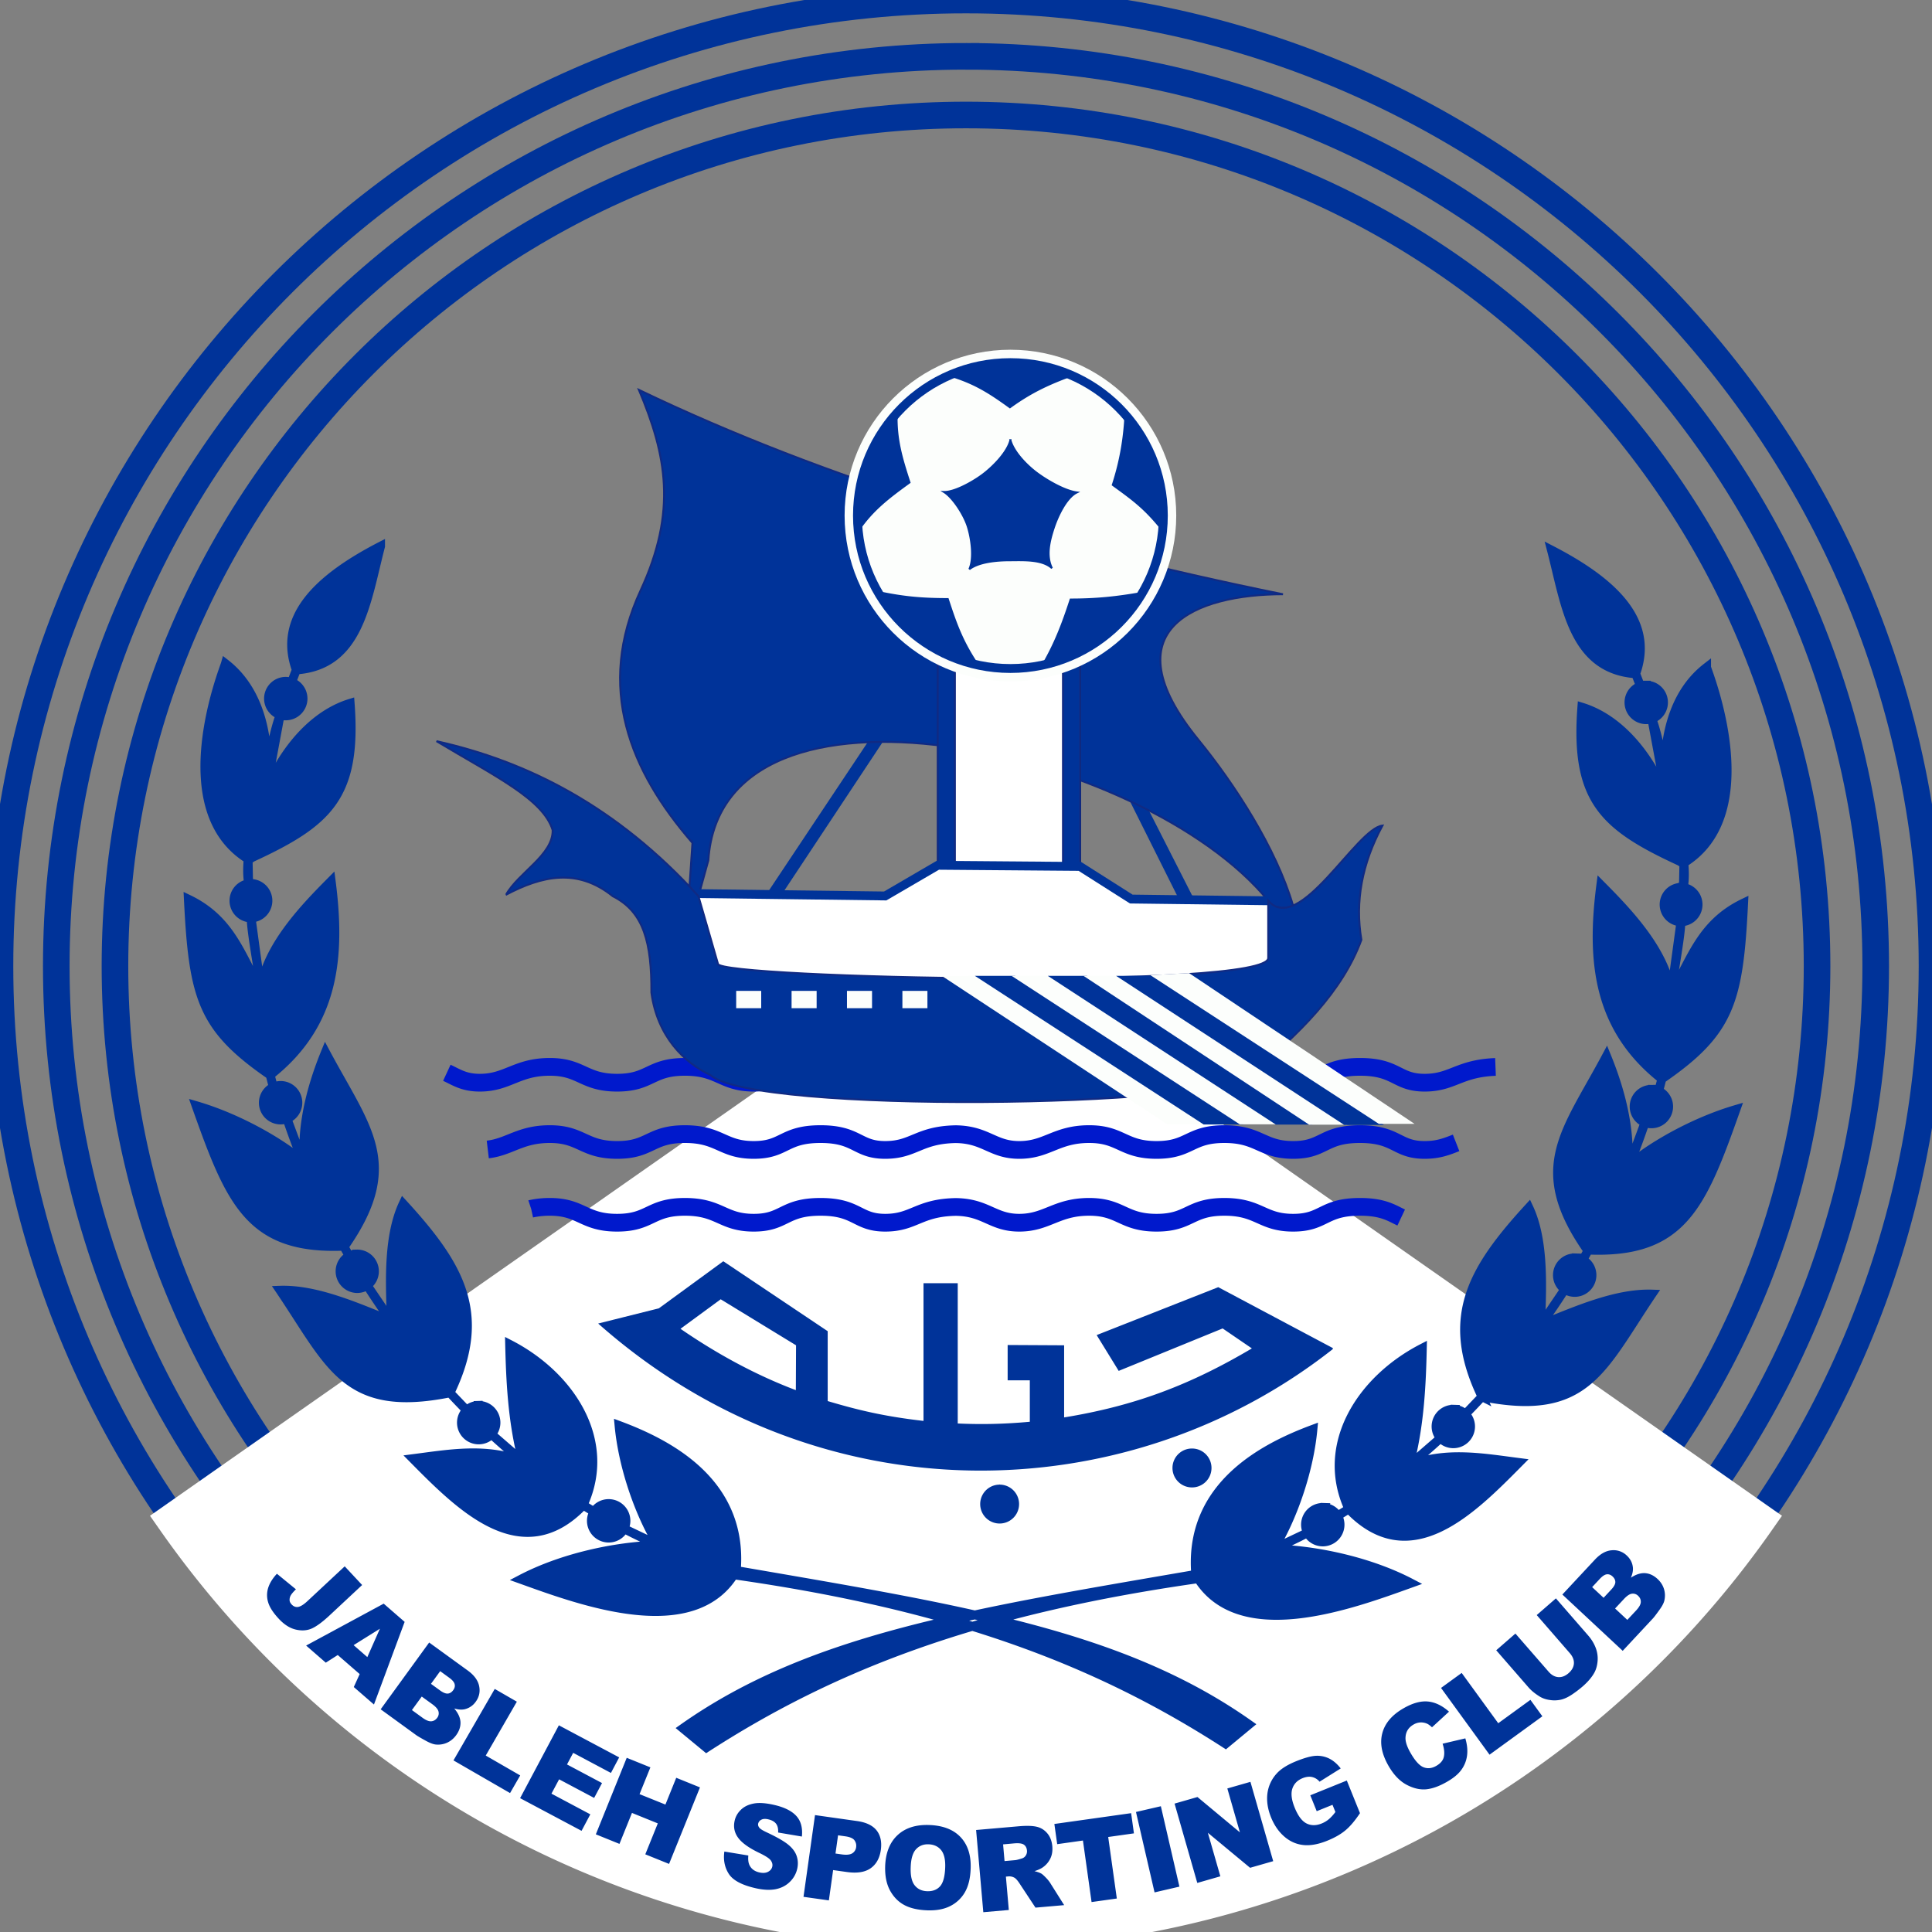
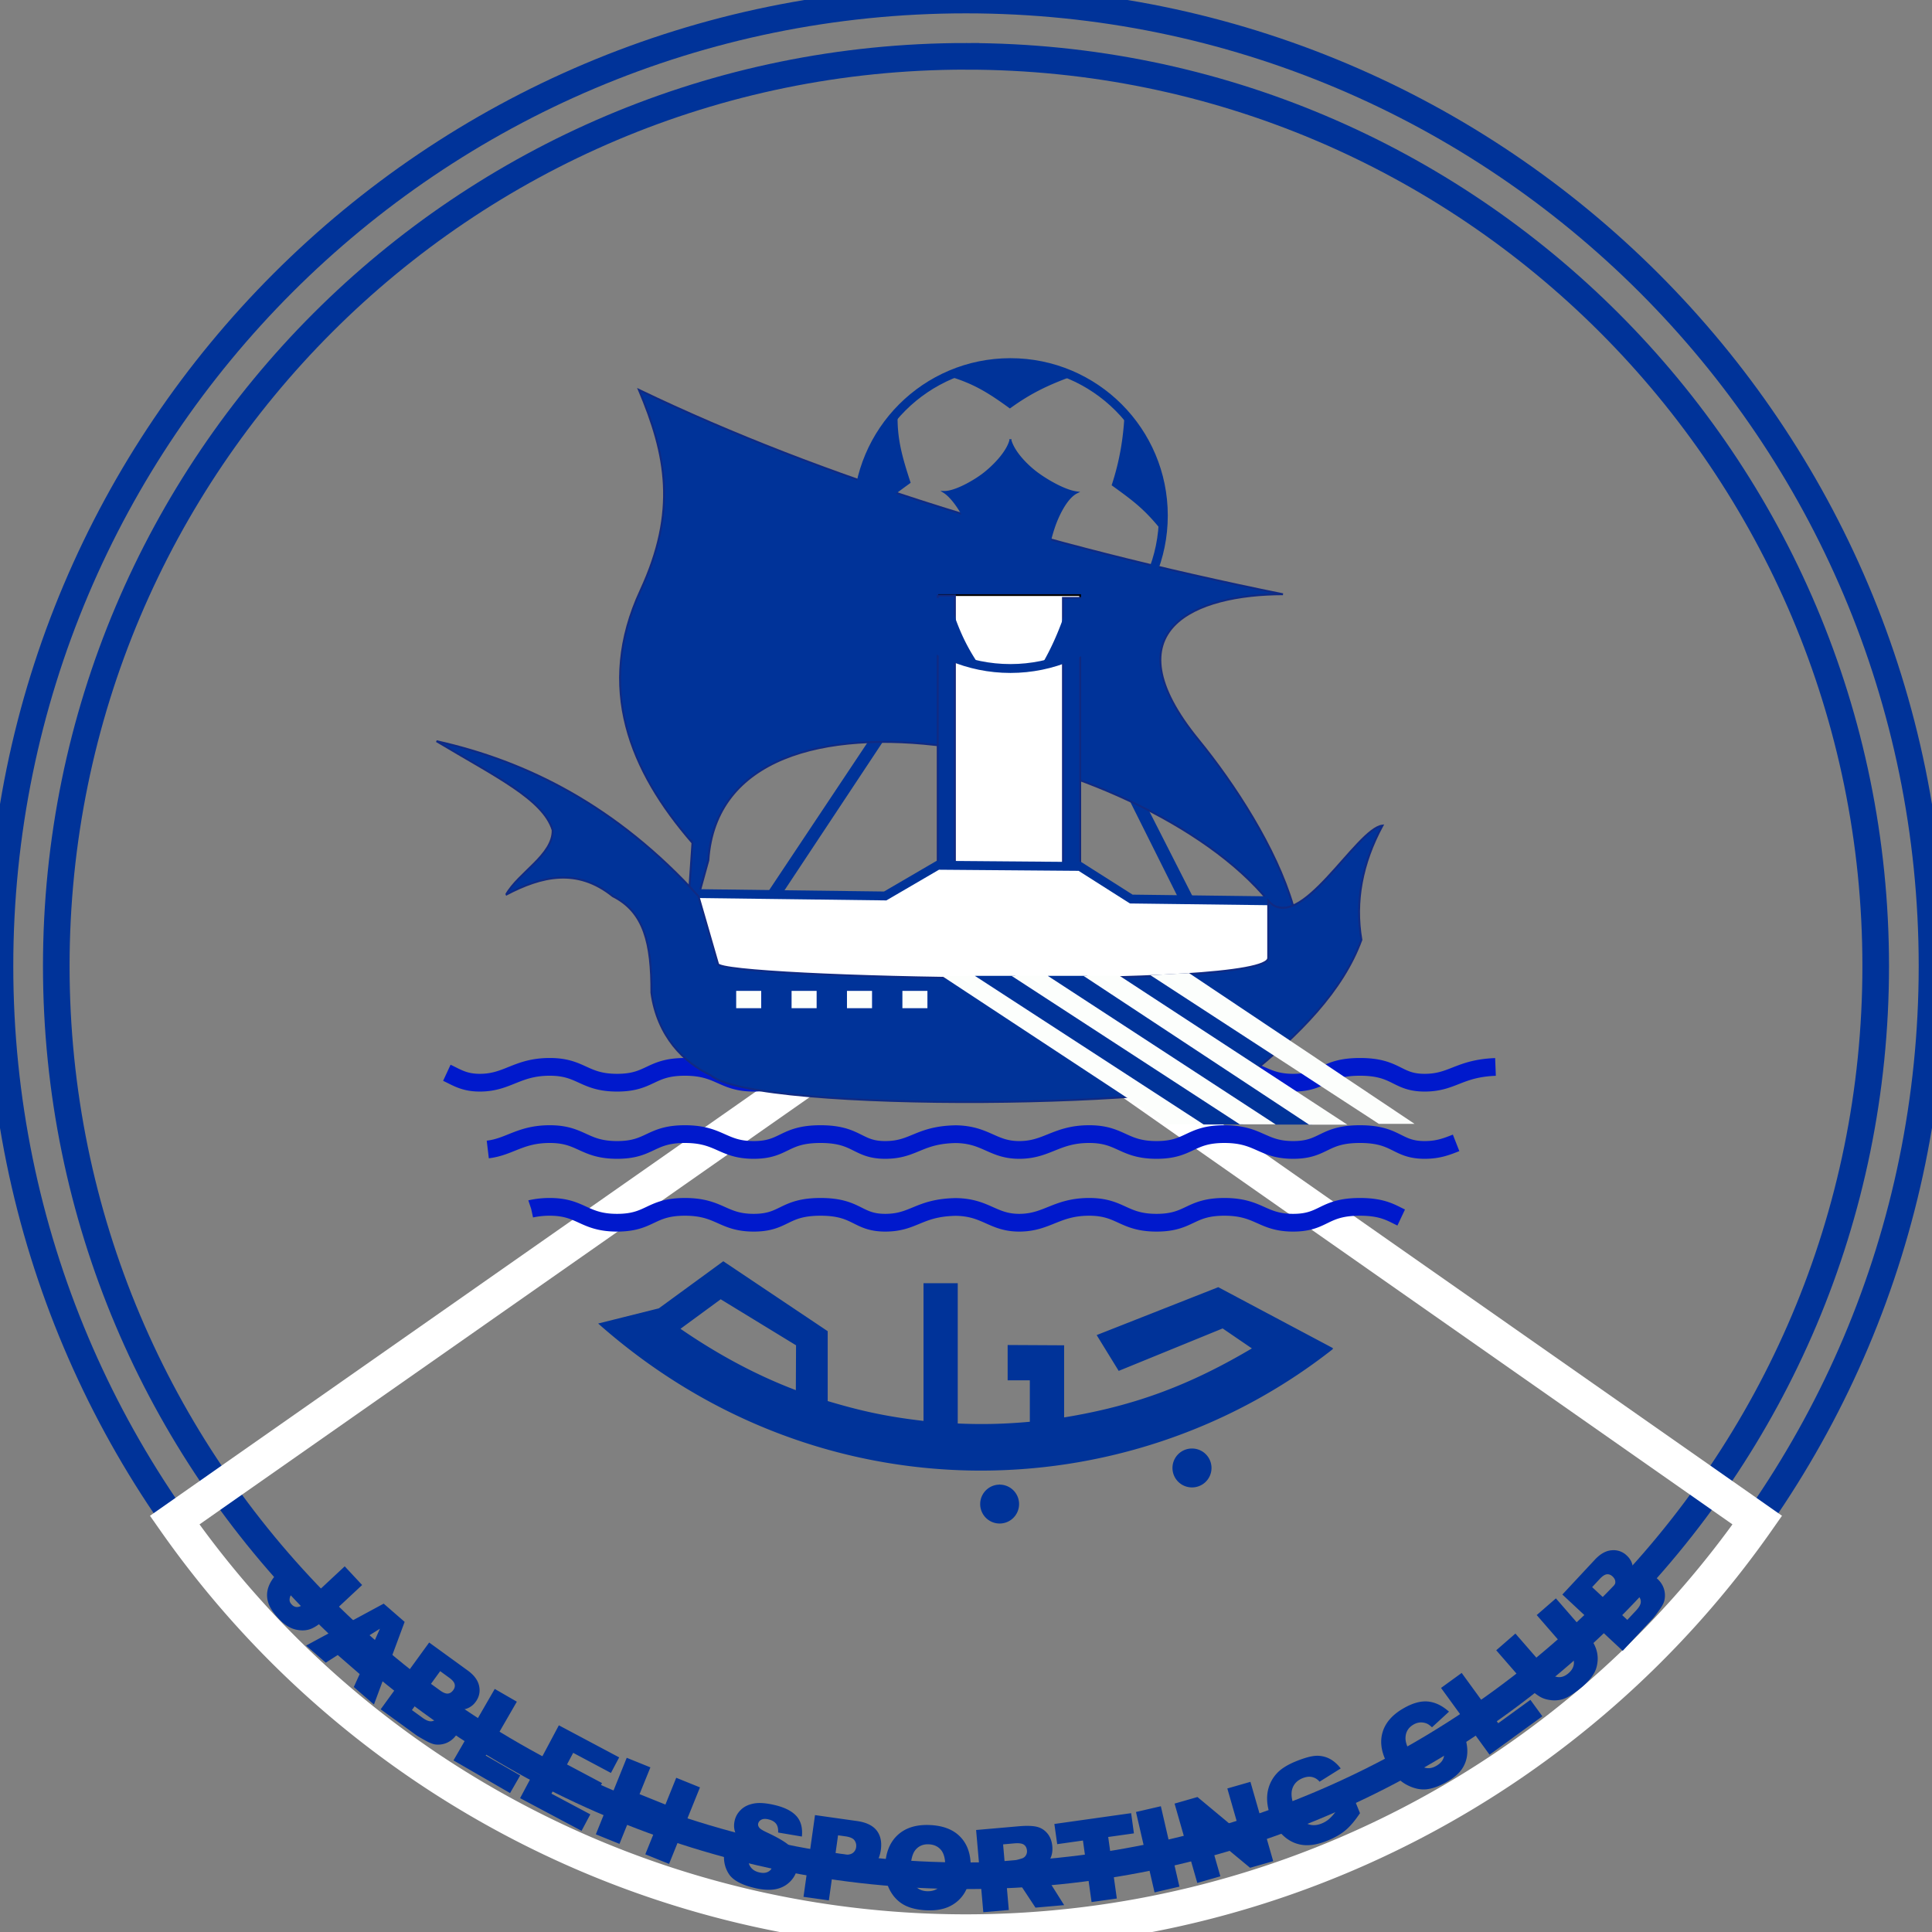
<svg xmlns="http://www.w3.org/2000/svg" viewBox="1.58 1.46 217.85 217.85">
  <rect x="1.58" y="1.46" width="217.85" height="217.85" fill="#808080" stroke="none" />
  <defs>
    <clipPath id="a">
      <path d="M0 0h220.898v221.398H0Zm0 0" />
    </clipPath>
    <clipPath id="b">
      <path d="M0 87h220.898v134.398H0Zm0 0" />
    </clipPath>
  </defs>
  <g fill="none" stroke="#039" stroke-width="3" clip-path="url(#a)">
    <path d="M110.504 1.465c60.16 0 108.926 48.765 108.926 108.926 0 60.156-48.766 108.925-108.926 108.925-60.156 0-108.926-48.77-108.926-108.925 0-60.16 48.77-108.926 108.926-108.926Zm0 0" />
    <path d="M110.504 7.813c56.652 0 102.578 45.925 102.578 102.578 0 56.652-45.926 102.578-102.578 102.578S7.926 167.043 7.926 110.39c0-56.653 45.926-102.579 102.578-102.579Zm0 0" />
-     <path d="M110.504 14.426c53 0 95.965 42.965 95.965 95.965 0 52.996-42.965 95.96-95.965 95.96-52.996 0-95.961-42.964-95.961-95.96 0-53 42.965-95.965 95.96-95.965Zm0 0" />
  </g>
-   <path fill="#fff" fill-rule="evenodd" d="M199.73 172.867a108.93 108.93 0 0 1-89.226 46.45c-35.54 0-68.84-17.34-89.227-46.45l89.227-62.476Zm0 0" />
  <g clip-path="url(#b)">
    <path fill="none" stroke="#fff" stroke-width="4" d="M199.73 172.867a108.93 108.93 0 0 1-89.226 46.45c-35.54 0-68.84-17.34-89.227-46.45l89.227-62.476Zm0 0" />
  </g>
-   <path fill="#039" fill-rule="evenodd" stroke="#039" d="M34.996 77c-.191.469-.363.934-.543 1.398Zm-1.828 5.07c-.906 2.426-1.668 7.063-1.637 8.813Zm-3.61 16.254c-.074.985-.097 1.809.055 2.766Zm.337 6.645c.043 1.8.914 6.207 1.085 7.988Zm2.148 17.71c.129.5.215.86.355 1.356Zm1.898 4.926a84.186 84.186 0 0 0 1.774 4.778Zm6.395 14.38c.203.363.406.722.613 1.077Zm2.629 4.39a88.366 88.366 0 0 0 2.742 4.043Zm9.355 12.14a87.34 87.34 0 0 0 1.852 1.938Zm4.64 4.637a79.265 79.265 0 0 0 3.571 3.094Zm10.376 8.012c.406.258.812.512 1.223.758Zm4.61 2.668a58.036 58.036 0 0 0 3.867 1.844Zm12.66 4.719c25.628 4.418 43.464 7.219 57.816 17.36l-2.645 2.187c-13.968-9.02-30.066-15.45-55.46-19.063ZM33.804 78.285a1.95 1.95 0 0 1 1.945 1.945c0 1.075-.871 1.95-1.945 1.95a1.92 1.92 0 0 1-.637-.11 1.946 1.946 0 0 1 .637-3.785Zm50.8 100.266c-4.585 8.262-17.558 3.406-24.293.988 4.594-2.41 10.555-3.726 15.5-3.863a25.224 25.224 0 0 1-.464-.797c-1.856-3.324-3.543-8.176-3.965-12.691 5.39 2.011 13.73 6.203 13.258 15.808-.008.184-.02.367-.036.555Zm-17.293-7.332c-6.91 7.18-13.867.074-19.171-5.285 4.132-.532 8.265-1.293 12.394.328l-.004-.016c-.058-.226-.113-.453-.168-.68-1.004-4.171-1.218-8.347-1.316-12.523 6.926 3.57 11.547 10.84 8.351 17.98l-.062.141ZM52.32 158.516c-11.746 2.363-13.422-3.063-19.16-11.57 4.024-.133 8.528 1.855 12.547 3.472l-.027-.91c-.13-3.778-.309-8.75 1.363-12.313 6.312 6.895 9.512 12.274 5.41 21.043a8.947 8.947 0 0 1-.133.278ZM40.434 141.98l-.098.004C29.73 142.41 27.539 137 23.69 126.13c4.391 1.285 9.04 3.8 12.024 6.254l.164.133a18.51 18.51 0 0 1-.05-1.23c-.044-4.106 1.187-8.083 2.452-11.18 4.594 8.617 8.594 12.582 2.18 21.835Zm-8.391-19.3c-7.7-5.309-8.676-8.711-9.223-19.832 4.946 2.375 5.914 6.543 8.16 10.109.758-4.883 5.137-9.316 7.942-12.148 1.113 8.578.379 16.136-6.879 21.87ZM27 76.28c3.273 2.54 4.602 6.727 4.695 11.133a26.508 26.508 0 0 1-.164 3.469c.157-.38.317-.742.485-1.102 2.254-4.793 5.527-7.933 9.047-9.015.78 10.437-2.434 13.398-10.997 17.359-.175.082-.363.29-.507.2C20.492 92.686 26.812 76.952 27 76.28Zm17.492-13.226C37.23 66.805 32.895 71.199 34.996 77c7.094-.5 7.867-7.676 9.496-13.945ZM70.211 171a1.95 1.95 0 0 1 1.95 1.945 1.947 1.947 0 0 1-3.895 0c0-.375.109-.726.293-1.023A1.943 1.943 0 0 1 70.21 171Zm-14.715-11.07a1.946 1.946 0 1 1 0 3.89 1.946 1.946 0 0 1 0-3.89ZM41.81 142.863a1.946 1.946 0 1 1 0 3.891 1.946 1.946 0 0 1 0-3.89Zm-8.59-19.008a1.946 1.946 0 1 1-1.946 1.946 1.96 1.96 0 0 1 1.946-1.946Zm-3.375-22.777h.07a1.95 1.95 0 0 1 1.875 1.945 1.948 1.948 0 0 1-1.894 1.946h-.051a1.946 1.946 0 0 1 0-3.89Zm156.172-23.644c.187.464.363.933.539 1.398Zm1.824 5.07c.91 2.426 1.668 7.062 1.64 8.812Zm3.613 16.254c.074.984.098 1.808-.055 2.765Zm-.336 6.644c-.043 1.801-.914 6.207-1.09 7.985Zm-2.148 17.711c-.133.5-.215.86-.356 1.356Zm-1.903 4.926a84.146 84.146 0 0 1-1.77 4.777Zm-6.39 14.379c-.203.363-.406.723-.613 1.078Zm-2.63 4.39a88.366 88.366 0 0 1-2.741 4.044Zm-9.358 12.141a78.834 78.834 0 0 1-1.848 1.938Zm-4.641 4.637a77.081 77.081 0 0 1-3.567 3.094Zm-10.371 8.012c-.406.257-.817.511-1.223.757Zm-4.61 2.668a56.1 56.1 0 0 1-3.867 1.84Zm-12.66 4.718c-25.629 4.418-43.465 7.22-57.82 17.36l2.648 2.187c13.97-9.02 30.067-15.449 55.461-19.062Zm50.8-100.264a1.943 1.943 0 0 0-1.945 1.945 1.946 1.946 0 1 0 1.945-1.945Zm-50.8 100.265c4.581 8.262 17.558 3.407 24.292.989-4.597-2.41-10.554-3.727-15.5-3.868.156-.253.313-.52.465-.796 1.856-3.32 3.543-8.176 3.961-12.688-5.387 2.008-13.727 6.203-13.254 15.809.008.183.02.367.035.554Zm17.292-7.332c6.91 7.18 13.867.07 19.172-5.285-4.133-.531-8.266-1.297-12.394.328l.003-.015c.06-.227.114-.453.168-.68 1.004-4.172 1.22-8.348 1.313-12.523-6.922 3.57-11.543 10.84-8.352 17.98l.067.14Zm14.988-12.703c11.75 2.36 13.426-3.062 19.165-11.57-4.024-.133-8.528 1.855-12.547 3.473l.027-.91c.129-3.778.309-8.75-1.363-12.313-6.313 6.894-9.512 12.273-5.41 21.043l.129.277Zm11.891-16.535.098.004c10.605.426 12.797-4.984 16.644-15.856-4.39 1.286-9.039 3.801-12.023 6.254l-.164.133c.031-.41.047-.82.05-1.23.04-4.106-1.187-8.082-2.453-11.18-4.593 8.617-8.593 12.582-2.18 21.836Zm8.39-19.3c7.7-5.31 8.677-8.712 9.223-19.833-4.945 2.375-5.914 6.543-8.164 10.106-.757-4.88-5.132-9.313-7.937-12.145-1.113 8.578-.38 16.137 6.879 21.871Zm5.044-46.4c-3.278 2.54-4.602 6.727-4.696 11.134a25.215 25.215 0 0 0 .164 3.468c-.156-.379-.32-.746-.488-1.101-2.25-4.793-5.523-7.934-9.043-9.016-.785 10.438 2.43 13.399 10.996 17.36.176.082.364.289.508.199 9.063-5.637 2.746-21.371 2.559-22.043Zm-17.492-13.23c7.261 3.754 11.597 8.149 9.496 13.95-7.094-.504-7.868-7.676-9.496-13.95Zm-25.723 107.95a1.946 1.946 0 1 0 0 3.89 1.946 1.946 0 0 0 0-3.89Zm14.719-11.07a1.946 1.946 0 1 0 0 3.89 1.946 1.946 0 0 0 0-3.89Zm13.687-17.067a1.946 1.946 0 1 0 0 3.89 1.946 1.946 0 0 0 0-3.89Zm8.586-19.008a1.946 1.946 0 0 0-1.945 1.945 1.95 1.95 0 0 0 1.945 1.946 1.946 1.946 0 0 0 1.945-1.946c0-1.074-.89-1.945-1.945-1.945Zm3.379-22.777h-.07a1.944 1.944 0 0 0-1.875 1.945c0 1.055.843 1.918 1.894 1.945h.051a1.946 1.946 0 0 0 0-3.89Zm0 0" />
  <path fill="#039" fill-rule="evenodd" stroke="#039" stroke-width=".216" d="M101.14 82.766 85.708 105.93l1.43.101 15.672-23.66Zm34.391 21.882-7.68-15.363 1.462.23 7.695 15.133Zm0 0" />
  <path fill="#039" fill-rule="evenodd" stroke="#102a83" stroke-width=".216" d="m80.336 102.516 1.117-4.047c1.508-23.102 49.035-12.688 63.129 4.554.809.856 1.75 1 2.8.547-1.91-6.496-6.612-13.726-10.663-18.687-10.207-12.5-.281-16.406 9.523-16.418-27.187-5.528-51.687-12.996-72.617-23.043 3.098 7.348 4.332 13.652.188 22.61-5.075 10.96-1.211 20.347 5.851 28.476l-.004-.008-.332 4.93Zm0 0" />
  <path fill="#fff" fill-rule="evenodd" stroke="#000" stroke-width=".2" d="M107.469 99.094h15.906V68.563h-15.906Zm0 0" />
  <path fill="#039" fill-rule="evenodd" stroke="#102a83" stroke-width=".216" d="M107.316 99.148h1.938V68.621h-1.938Zm14.122.262h1.937V68.883h-1.938Zm0 0" />
  <path fill="none" stroke="#0019cc" stroke-width="2" d="M51.965 122.426c1.113.515 1.96 1.136 3.793 1.117 3.07-.027 4.117-1.77 7.762-1.785 3.628-.02 3.851 1.785 7.644 1.785 3.781 0 3.707-1.785 7.645-1.785 3.941 0 4.23 1.785 7.761 1.785 3.516 0 3.348-1.785 7.532-1.785 4.195 0 4.109 1.8 7.328 1.785 3.222-.012 3.75-1.7 7.925-1.773 3.446.046 4.157 1.804 7.23 1.773 3.075-.027 4.118-1.77 7.759-1.785 3.633-.02 3.855 1.785 7.648 1.785 3.781 0 3.703-1.785 7.645-1.785 3.941 0 4.23 1.785 7.758 1.785 3.52 0 3.351-1.785 7.535-1.785 4.195 0 4.11 1.8 7.328 1.785 3.129-.012 3.828-1.617 7.953-1.777m-113.629 9.308c2.469-.293 3.64-1.719 6.938-1.734 3.628-.02 3.851 1.785 7.644 1.785 3.781 0 3.707-1.785 7.645-1.785 3.941 0 4.23 1.785 7.761 1.785 3.516 0 3.348-1.785 7.532-1.785 4.195 0 4.109 1.8 7.328 1.785 3.222-.012 3.75-1.703 7.925-1.777 3.446.05 4.157 1.808 7.23 1.777 3.075-.027 4.118-1.77 7.759-1.785 3.633-.02 3.855 1.785 7.648 1.785 3.781 0 3.703-1.785 7.645-1.785 3.941 0 4.23 1.785 7.758 1.785 3.52 0 3.351-1.785 7.535-1.785 4.195 0 4.11 1.8 7.328 1.785 1.52-.004 2.465-.387 3.512-.797m-104.297 7.434a9.694 9.694 0 0 1 2.047-.219c3.628-.016 3.851 1.789 7.644 1.789 3.781 0 3.707-1.789 7.645-1.789 3.941 0 4.23 1.789 7.761 1.789 3.516 0 3.348-1.789 7.532-1.789 4.195 0 4.109 1.8 7.328 1.789 3.222-.012 3.75-1.703 7.925-1.777 3.446.047 4.157 1.804 7.23 1.777 3.075-.031 4.118-1.77 7.759-1.789 3.633-.016 3.855 1.789 7.648 1.789 3.781 0 3.703-1.789 7.645-1.789 3.941 0 4.23 1.789 7.758 1.789 3.52 0 3.351-1.789 7.535-1.789 2.578 0 3.539.68 4.648 1.203" />
  <path fill="#fff" fill-rule="evenodd" stroke="#039" d="m77.25 102.184 24.145.304 5.93-3.46 16.023.128 5.793 3.68 15.988.2v13.401H77.25Zm0 0" />
  <path fill="#039" fill-rule="evenodd" stroke="#102a83" stroke-width=".216" d="M58.64 102.348c4.012-2.114 8.024-3.059 12.036.168 3.531 1.773 4.379 5.285 4.355 10.87.664 4.942 3.711 7.915 6.66 9.302 5.075 4.421 56.72 3.613 60.516.171 5.902-4.714 10.793-9.699 12.883-15.425-.73-4.297.058-8.59 2.375-12.883-2.942.316-9.375 12.492-12.883 8.472v6.442c.184 3.637-61.98 2.3-62.043.68l-2.203-7.63c-9.219-10.144-19.3-15.206-29.535-17.48 6.683 4.008 12 6.524 13.094 10.024.074 2.796-3.875 4.808-5.254 7.289Zm0 0" />
  <path fill="#fcfefc" fill-rule="evenodd" stroke="#fcfefc" stroke-width=".216" d="M84.7 113.297h2.605v1.738h-2.606Zm6.245 0h2.61v1.738h-2.61Zm6.246 0h2.61v1.738h-2.61Zm6.25 0h2.606v1.738h-2.606Zm4.739-1.664 25.078 16.512h4.074l-25.465-16.543Zm0 0" />
  <path fill="#039" fill-rule="evenodd" stroke="#039" stroke-width=".216" d="m111.867 111.602 25.465 16.543h4.094l-25.422-16.543Zm0 0" />
  <path fill="#fcfefc" fill-rule="evenodd" stroke="#fcfefc" stroke-width=".216" d="m116.004 111.602 25.406 16.53h4.028l-25.348-16.53Zm0 0" />
  <path fill="#039" fill-rule="evenodd" stroke="#039" stroke-width=".216" d="m120.09 111.602 25.383 16.554h3.734l-25.098-16.554Zm0 0" />
  <path fill="#fcfefc" fill-rule="evenodd" stroke="#fcfefc" stroke-width=".216" d="m124.11 111.602 25.117 16.566h3.914l-25.348-16.566Zm0 0" />
-   <path fill="#039" fill-rule="evenodd" stroke="#039" stroke-width=".216" d="m127.793 111.602 25.394 16.597h4.083l-25.528-16.597Zm0 0" />
  <path fill="#fcfefc" fill-rule="evenodd" stroke="#fcfefc" stroke-width=".216" d="m131.633 111.508 25.453 16.566h3.637l-25.098-16.781Zm0 0" />
-   <path fill="#fcfefc" fill-rule="evenodd" stroke="#fcfefc" d="M115.512 41.395c10.05 0 18.199 8.148 18.199 18.199 0 10.05-8.149 18.199-18.2 18.199-10.05 0-18.195-8.148-18.195-18.2 0-10.05 8.145-18.195 18.196-18.198Zm0 0" />
  <path fill="none" stroke="#039" d="M115.512 42.348c9.527 0 17.246 7.722 17.246 17.246 0 9.523-7.719 17.246-17.246 17.246-9.524 0-17.246-7.723-17.246-17.246 0-9.524 7.722-17.246 17.246-17.246Zm0 0" />
  <path fill="#039" fill-rule="evenodd" stroke="#039" stroke-width=".216" d="M115.512 51.09c.402 1.422 1.937 2.95 3.093 3.785 1.153.84 3.082 1.941 4.403 2.11-1.207.585-2.195 2.71-2.633 4.066-.441 1.355-.887 3.07-.18 4.476-1.113-1.035-3.332-.89-4.757-.89-1.422 0-3.47.168-4.56 1.008.567-1.211.25-3.497-.187-4.852-.441-1.355-1.68-3.246-2.671-3.86 1.152.028 3.101-1.035 4.253-1.87 1.157-.84 2.868-2.52 3.239-3.973Zm0-8.742c2.46 0 4.797.515 6.914 1.445-2.707.992-4.664 1.922-6.969 3.594-2.305-1.672-4.035-2.778-6.852-3.598a17.17 17.17 0 0 1 6.907-1.441Zm12.972 5.886a17.174 17.174 0 0 1 4.274 11.36c0 .562-.028 1.117-.078 1.664-1.993-2.508-3.352-3.469-5.625-5.121.875-2.692 1.293-5.207 1.43-7.903Zm1.875 20.133a17.26 17.26 0 0 1-11.207 8.086s-.004 0-.004-.004c1.391-2.37 2.274-4.683 3.153-7.39 2.855 0 5.191-.23 8.043-.743l.015.051Zm-18.675 8.047a17.292 17.292 0 0 1-11.106-8.195c0-.004.004-.004.004-.008 2.91.625 5.016.797 7.871.797.879 2.71 1.59 4.734 3.324 7.336l-.093.07ZM98.34 61.18a17.163 17.163 0 0 1 4.348-13.11c-.086 2.938.566 5.075 1.449 7.79-2.309 1.675-4.157 3.066-5.727 5.367l-.07-.047Zm0 0" />
  <path fill="#039" fill-rule="evenodd" d="m40.45 178.078 1.964 2.106-3.7 3.453c-.776.722-1.433 1.203-1.964 1.445-.535.238-1.137.285-1.809.129-.668-.152-1.304-.555-1.91-1.203-.644-.688-1.047-1.309-1.21-1.86a2.739 2.739 0 0 1-.005-1.632c.168-.54.497-1.075.989-1.602l2.144 1.754c-.293.285-.492.52-.594.703a1.012 1.012 0 0 0-.117.578c.016.137.094.278.23.43.22.234.47.324.747.273.277-.054.625-.273 1.039-.66Zm1.687 12.149-2.473-2.149-1.348.863-2.218-1.93 8.746-4.726 2.363 2.055-3.46 9.32-2.274-1.972Zm.863-1.915 1.418-3.199-2.965 1.852Zm6.973-1.644 4.359 3.164c.723.527 1.148 1.113 1.277 1.754.13.644 0 1.23-.386 1.758a2.108 2.108 0 0 1-1.246.847c-.344.075-.735.047-1.18-.086.445.52.68 1.036.707 1.536.023.5-.137.992-.484 1.472-.286.39-.63.672-1.036.856a2.49 2.49 0 0 1-1.285.199c-.273-.031-.629-.164-1.062-.398-.57-.313-.946-.532-1.117-.653l-4.016-2.918Zm.203 4.66 1.011.734c.364.266.66.383.895.364.234-.024.434-.153.605-.387.16-.219.215-.441.16-.668-.05-.226-.253-.469-.605-.726l-1.027-.747Zm-2.149 2.957 1.188.863c.398.29.734.426 1 .403.265-.024.488-.153.664-.395a.82.82 0 0 0 .144-.715c-.062-.25-.296-.527-.707-.824l-1.18-.855Zm9.34-2.383 2.492 1.438-3.507 6.074 3.886 2.242-1.144 1.989-6.38-3.684Zm7.23 4.102 6.801 3.617-.93 1.754-4.257-2.266-.695 1.309 3.949 2.098-.89 1.675-3.95-2.097-.863 1.617 4.383 2.332-.989 1.86-6.93-3.684Zm7.653 3.664 2.668 1.078-1.223 3.02 2.918 1.175 1.219-3.02 2.676 1.083-3.485 8.629-2.68-1.082 1.41-3.488-2.913-1.18-1.41 3.492-2.664-1.078Zm11.008 10.57 2.703.446c-.043.449 0 .804.125 1.074.203.433.574.71 1.11.832.398.094.73.07.988-.067.261-.136.418-.332.476-.578.055-.234 0-.468-.164-.703-.164-.23-.601-.515-1.312-.855-1.164-.559-1.957-1.13-2.375-1.707-.422-.578-.551-1.223-.387-1.934.105-.465.344-.875.71-1.226.364-.352.845-.583 1.442-.696.598-.113 1.367-.058 2.313.16 1.156.266 1.992.688 2.5 1.258.511.57.71 1.34.613 2.305l-2.68-.453c.028-.426-.054-.758-.234-.996-.184-.235-.473-.399-.867-.489-.328-.078-.586-.066-.785.036a.654.654 0 0 0-.364.449c-.03.14.004.285.114.433.105.153.394.332.863.551 1.164.547 1.98 1.016 2.445 1.41.469.39.778.817.926 1.274.148.453.168.93.055 1.425a2.943 2.943 0 0 1-.856 1.493c-.433.418-.969.687-1.605.808-.637.117-1.395.078-2.27-.125-1.543-.355-2.543-.898-3-1.633-.457-.73-.617-1.558-.484-2.492Zm10.222-4.11 4.73.669c1.032.144 1.77.496 2.216 1.058.441.563.601 1.297.476 2.204-.132.93-.515 1.617-1.148 2.062-.633.445-1.524.586-2.672.426l-1.559-.219-.48 3.418-2.86-.402Zm2.31 4.333.694.098c.551.078.946.035 1.196-.121a.939.939 0 0 0 .437-.688c.04-.29-.023-.547-.187-.777-.16-.227-.512-.38-1.043-.453l-.809-.114Zm5.6 1.43c.055-1.516.52-2.684 1.395-3.5.875-.817 2.07-1.2 3.578-1.145 1.547.055 2.727.512 3.535 1.371.809.86 1.188 2.04 1.133 3.535-.035 1.086-.25 1.973-.64 2.657a3.927 3.927 0 0 1-1.645 1.566c-.703.363-1.57.527-2.605.492-1.047-.039-1.91-.234-2.586-.594-.676-.359-1.211-.906-1.618-1.644-.398-.738-.582-1.652-.546-2.738Zm2.88.113c-.036.941.113 1.621.449 2.043.336.422.804.644 1.402.664.617.023 1.106-.164 1.457-.55.352-.391.547-1.106.582-2.145.031-.88-.125-1.524-.46-1.942-.34-.414-.813-.633-1.419-.652-.578-.02-1.05.164-1.418.566-.363.395-.562 1.07-.593 2.016Zm8.187 5.074-.812-9.27 4.777-.417c.883-.078 1.566-.063 2.047.05.48.11.883.36 1.207.746.324.383.508.872.562 1.461.043.516-.027.97-.215 1.36-.187.394-.46.722-.824.988-.23.168-.554.32-.972.453.351.086.609.18.777.278.11.066.277.214.5.445a4 4 0 0 1 .453.543l1.617 2.566-3.234.281-1.781-2.699c-.227-.347-.418-.57-.582-.668a1.19 1.19 0 0 0-.72-.152l-.253.023.328 3.762Zm2.395-5.766 1.207-.105c.132-.012.379-.074.746-.191a.77.77 0 0 0 .441-.332.86.86 0 0 0 .133-.555c-.027-.3-.14-.52-.344-.664-.203-.145-.566-.192-1.09-.149l-1.257.114Zm5.617-4.183 8.656-1.219.316 2.278-2.902.41.973 6.937-2.848.399-.973-6.938-2.902.41Zm9.203-1.352 2.805-.648 2.093 9.066-2.804.649Zm4.351-.945 2.582-.742 4.786 3.984-1.418-4.949 2.605-.746 2.567 8.945-2.606.746-4.762-3.949 1.41 4.91-2.601.746Zm16.028.856-.723-1.793 4.117-1.665 1.485 3.68c-.57.856-1.118 1.504-1.649 1.942-.527.441-1.207.828-2.039 1.164-1.023.414-1.93.574-2.715.484-.785-.086-1.496-.402-2.129-.95-.636-.55-1.132-1.269-1.496-2.163-.379-.942-.515-1.84-.41-2.692a4.101 4.101 0 0 1 1.067-2.277c.472-.516 1.203-.973 2.191-1.371.953-.383 1.703-.586 2.246-.606a3.051 3.051 0 0 1 1.5.329c.457.238.879.601 1.262 1.097l-2.387 1.496a1.511 1.511 0 0 0-.844-.527c-.32-.074-.675-.027-1.07.129-.582.238-.969.629-1.152 1.176-.18.547-.098 1.257.257 2.136.38.938.825 1.532 1.336 1.79.512.257 1.082.261 1.711.007a2.95 2.95 0 0 0 .801-.476c.235-.196.488-.47.75-.817l-.328-.812Zm14.195-7.61 2.563-.601c.207.699.273 1.34.195 1.933a3.476 3.476 0 0 1-.64 1.61c-.344.48-.88.925-1.602 1.34-.875.507-1.664.792-2.367.859-.7.066-1.442-.106-2.215-.516-.77-.41-1.446-1.113-2.024-2.113-.77-1.332-1.008-2.563-.71-3.688.292-1.125 1.09-2.066 2.386-2.812 1.016-.586 1.93-.844 2.75-.77.82.078 1.613.457 2.387 1.145l-1.918 1.762c-.219-.204-.403-.336-.551-.403a1.693 1.693 0 0 0-.766-.144 1.716 1.716 0 0 0-.765.238c-.563.324-.867.8-.903 1.43-.035.468.157 1.062.575 1.785.515.894 1.007 1.43 1.468 1.605.465.176.942.121 1.43-.164.477-.273.762-.617.848-1.023.093-.41.043-.899-.14-1.473Zm-.176-6.289 2.328-1.691 4.122 5.672 3.628-2.637 1.348 1.855-5.957 4.328Zm10.79-8.215 2.163-1.883 3.641 4.188c.363.414.637.863.828 1.344.192.48.27.98.235 1.496-.04.52-.16.96-.364 1.34-.289.523-.726 1.039-1.316 1.554-.344.297-.734.598-1.184.903-.445.3-.863.5-1.258.593a3.37 3.37 0 0 1-1.273.04c-.453-.063-.84-.2-1.168-.407-.52-.328-.934-.668-1.23-1.012l-3.641-4.187 2.164-1.883 3.73 4.285c.333.387.7.594 1.098.625.399.032.785-.117 1.164-.445.375-.324.574-.688.602-1.086.027-.394-.13-.789-.465-1.176Zm2.89-2.316 3.672-3.938c.613-.656 1.246-1.007 1.898-1.054a2.132 2.132 0 0 1 1.696.597c.402.375.632.82.687 1.34.035.348-.039.734-.23 1.16.574-.379 1.113-.55 1.613-.515.5.035.969.257 1.402.66.352.328.594.707.723 1.133.129.43.14.859.039 1.297-.063.273-.234.605-.523 1.007-.38.532-.641.875-.786 1.028l-3.386 3.632Zm4.648.367.852-.914c.309-.328.465-.61.473-.844.004-.234-.098-.449-.313-.648-.195-.184-.41-.266-.64-.242-.235.027-.5.199-.797.515l-.864.93Zm2.676 2.492 1-1.07c.336-.363.512-.68.52-.945.011-.27-.09-.504-.309-.707a.814.814 0 0 0-.691-.23c-.258.03-.559.23-.903.6l-.996 1.067Zm0 0" />
  <path fill="#039" fill-rule="evenodd" stroke="#039" stroke-width=".216" d="M151.758 153.531c-23.219 18.258-57.75 19.028-82.504-2.777l6.664-1.668 7.223-5.277 11.66 7.812v7.902c3.437 1.024 6.418 1.758 11.02 2.278v-15.543h3.644v15.816c2.7.125 5.3.082 8.344-.199v-4.879h-2.5v-3.766l6.152.032v8.152c8.16-1.32 14.422-3.71 21.48-7.902l-3.484-2.38-11.691 4.774-2.368-3.851 13.547-5.336c4.27 2.273 8.54 4.543 12.813 6.812Zm-60.332 4.836.023-5.273-8.61-5.258-4.714 3.46c4.336 2.997 8.77 5.372 13.3 7.071Zm22.87 10.606a2.085 2.085 0 1 1 .003 4.17 2.085 2.085 0 0 1-.002-4.17Zm21.622-4.07a2.085 2.085 0 1 1-.005 4.167 2.085 2.085 0 0 1 .005-4.168Zm0 0" />
</svg>